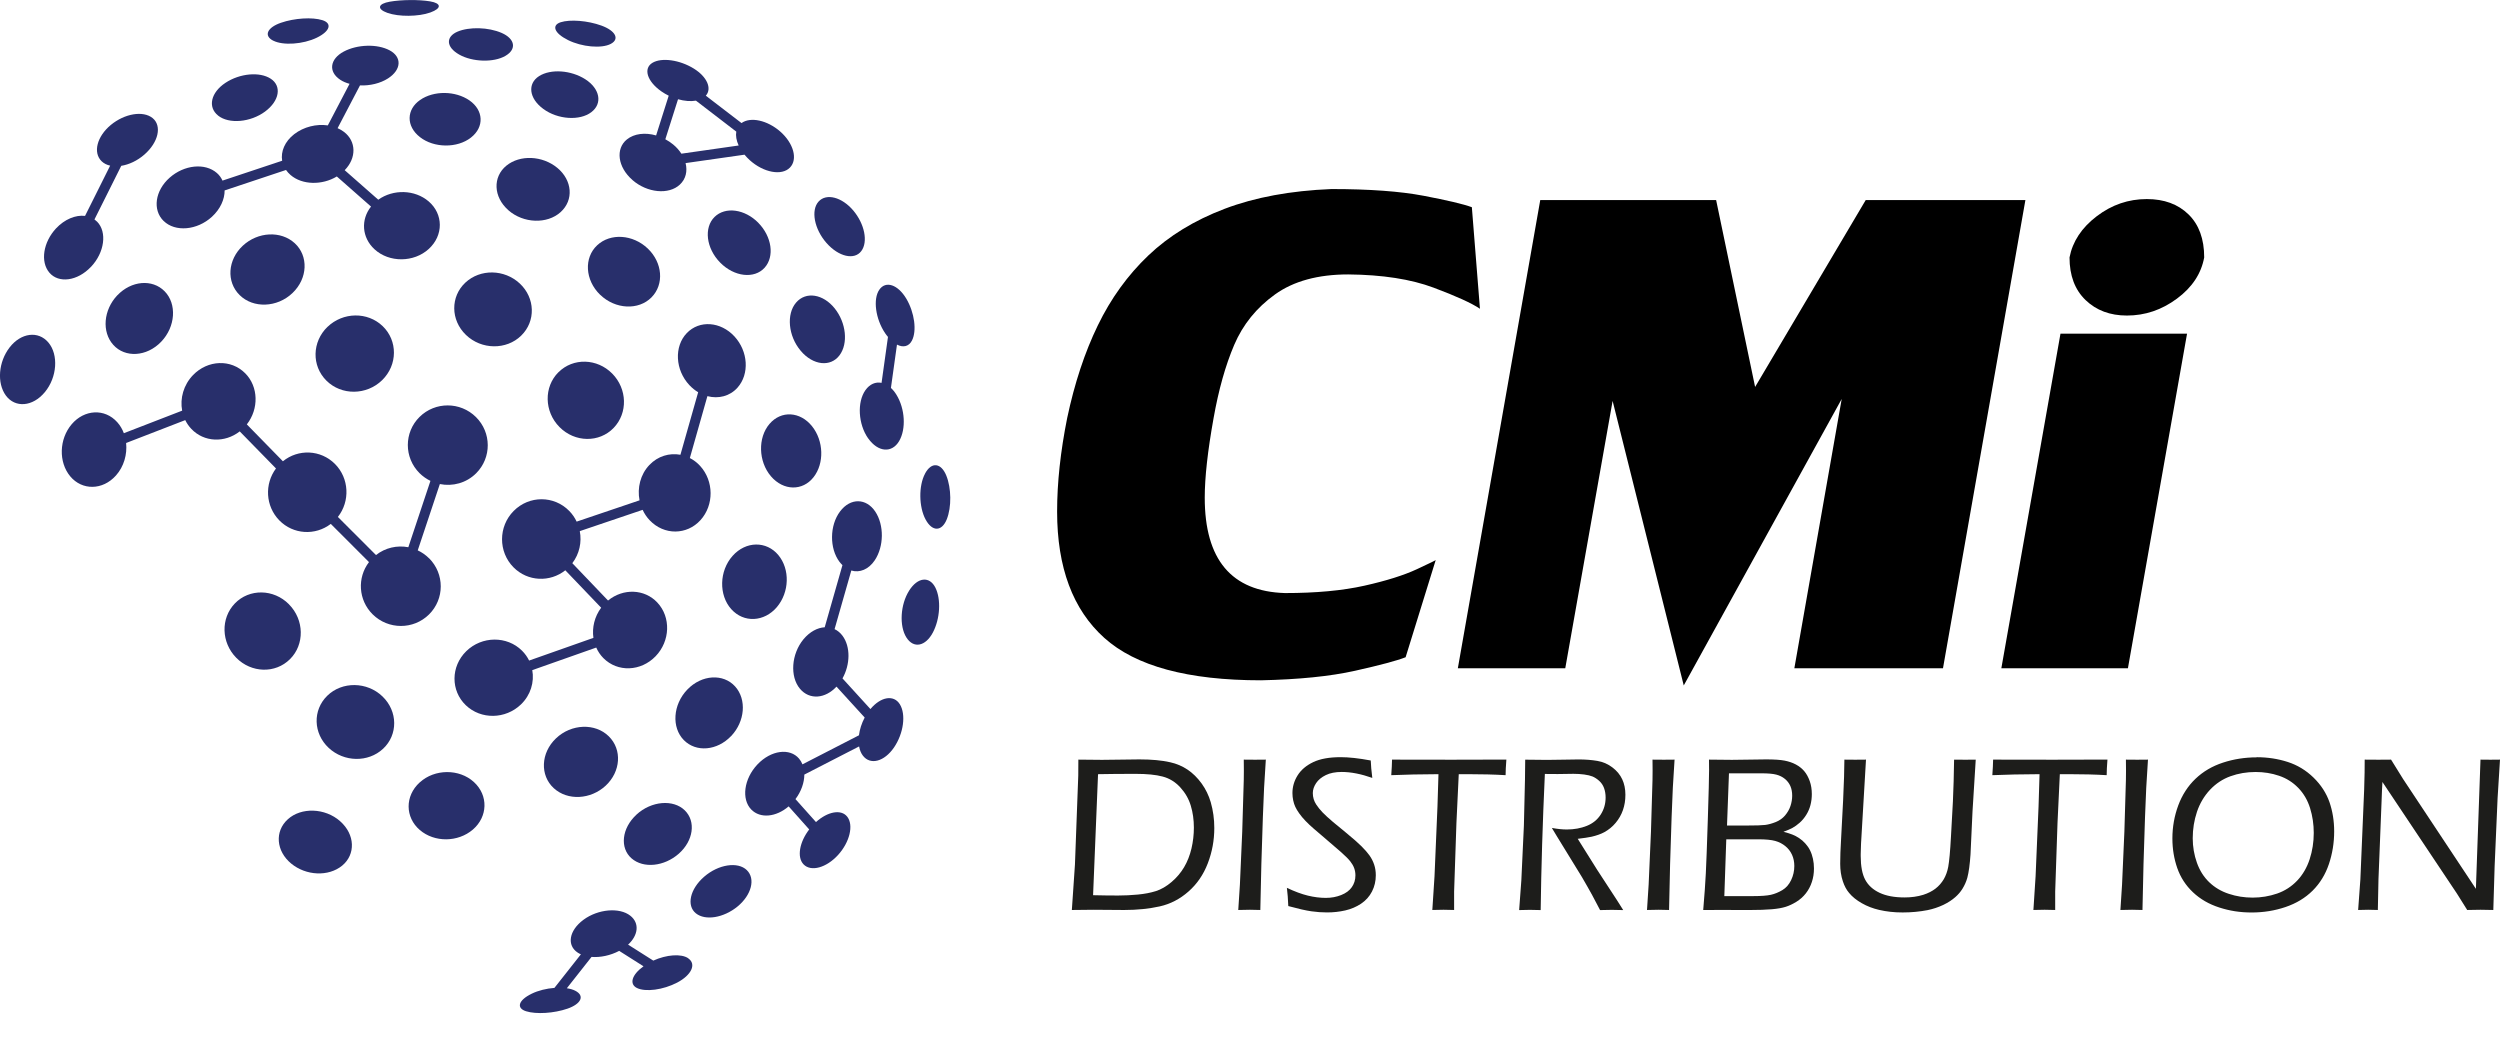
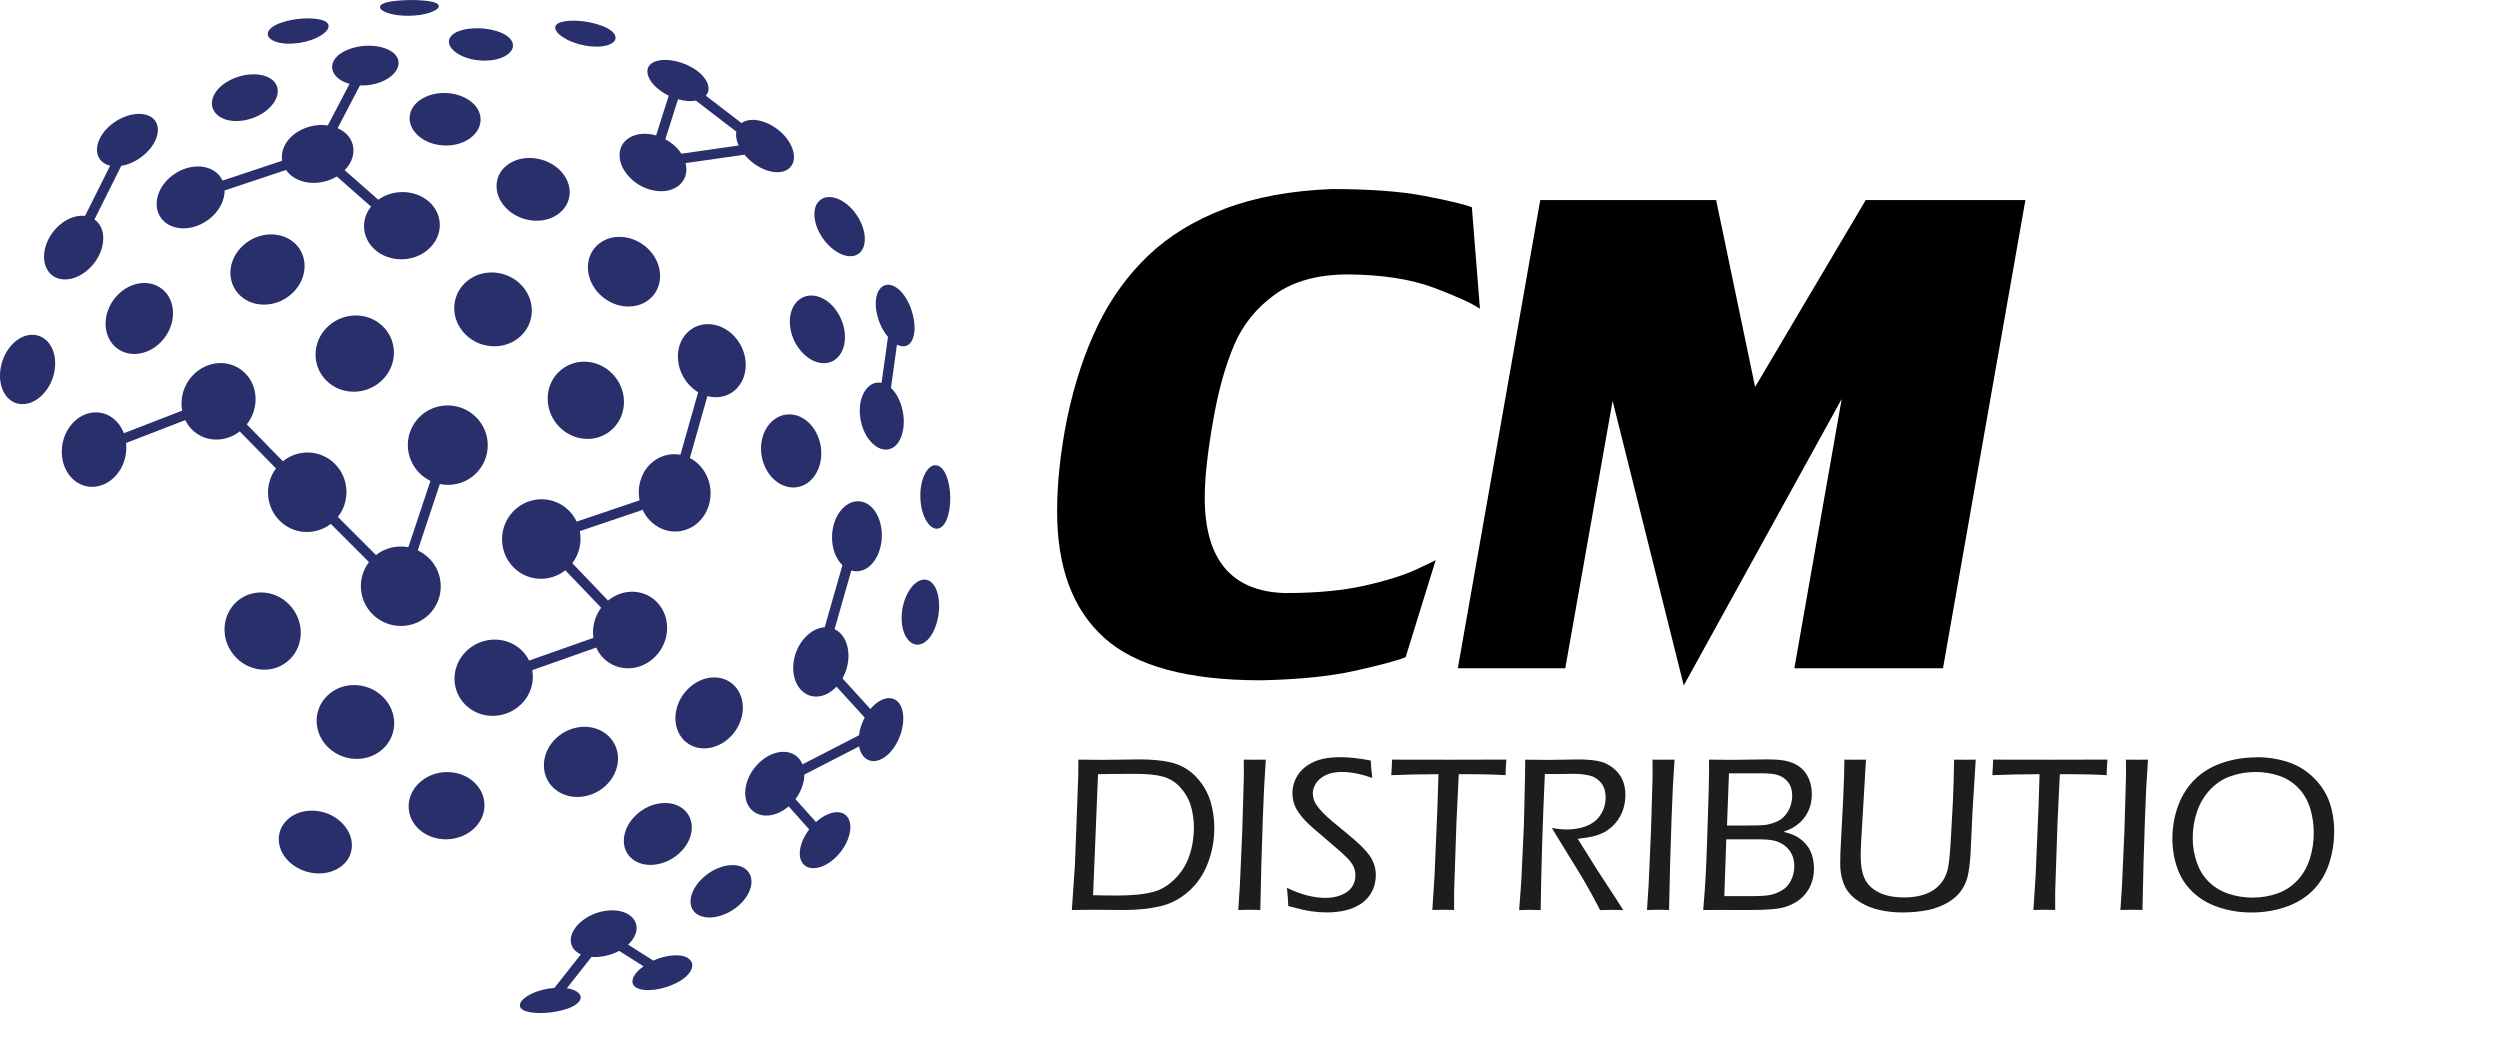
<svg xmlns="http://www.w3.org/2000/svg" id="Layer_1_copy" data-name="Layer 1 copy" viewBox="0 0 549.68 228.02">
  <defs>
    <style>
      .cls-1, .cls-2, .cls-3 {
        stroke-width: 0px;
      }

      .cls-2 {
        fill: #282f6b;
      }

      .cls-3 {
        fill: #1d1d1b;
      }
    </style>
  </defs>
  <g>
    <path class="cls-1" d="m309.05,144.51c-1.9.75-5.6,1.74-11.1,2.97s-12.39,1.92-20.69,2.1c-16.06,0-27.55-3.11-34.46-9.33-6.92-6.22-10.37-15.48-10.37-27.77,0-6.36.74-13.21,2.21-20.55,1.62-7.66,3.86-14.45,6.74-20.38,2.87-5.93,6.57-11.05,11.1-15.37,4.53-4.31,10.12-7.74,16.79-10.27s14.49-3.98,23.47-4.34c8.34,0,15.1.49,20.29,1.48,5.19.99,8.72,1.82,10.59,2.51l1.78,22.33c-1.8-1.22-5.2-2.77-10.19-4.64-5-1.87-11.25-2.84-18.77-2.91-6.65,0-12.02,1.47-16.1,4.4s-7.07,6.63-8.98,11.11-3.42,9.84-4.53,16.1c-1.29,7.19-1.94,13.01-1.94,17.47,0,13.63,5.88,20.62,17.63,20.98,6.83,0,12.65-.54,17.47-1.62,4.82-1.08,8.67-2.29,11.57-3.64,2.89-1.35,4.27-2.02,4.12-2.02l-6.63,21.41Z" />
    <path class="cls-1" d="m404.94,87.72l-34.73,62.99-15.64-62.56-10.41,58.78h-23.62l18.12-102.94h38.67l8.57,41.09,24.32-41.09h35.11l-18.12,102.94h-32.68l10.41-59.21Z" />
-     <path class="cls-1" d="m440.04,146.93l13-73.56h27.83l-13,73.56h-27.83Zm31.98-103.16c3.81,0,6.87,1.12,9.17,3.37,2.3,2.25,3.45,5.4,3.45,9.46-.65,3.56-2.64,6.58-5.99,9.06-3.34,2.48-7.01,3.72-11,3.72-3.7,0-6.73-1.13-9.09-3.4-2.36-2.27-3.53-5.39-3.53-9.38.68-3.52,2.68-6.54,5.99-9.06,3.31-2.52,6.97-3.77,11-3.77Z" />
  </g>
  <g>
    <path class="cls-2" d="m189.38,55.2c1.52-2.03.72-5.97-1.77-8.92-2.5-2.94-5.91-3.86-7.63-1.96-1.72,1.9-.96,6.03,1.74,9.1,2.7,3.07,6.15,3.81,7.66,1.78Z" />
    <path class="cls-2" d="m203.4,104.13c-1.44,2.67-1.38,7.32.11,10.09,1.5,2.78,3.59,2.63,4.66-.04,1.07-2.68,1.02-6.85-.11-9.63-1.13-2.77-3.24-3.1-4.67-.42Z" />
    <path class="cls-2" d="m176.04,77.12c2.74,3.25,6.58,3.62,8.54,1.01,1.96-2.61,1.48-7.15-1.05-10.32-2.53-3.16-6.33-3.81-8.49-1.28-2.17,2.52-1.74,7.34,1,10.58Z" />
-     <path class="cls-2" d="m166.74,48.99c-2.97-3.01-7.24-3.63-9.63-1.29-2.38,2.34-1.87,6.88,1.24,10.04,3.11,3.16,7.52,3.61,9.76,1.13,2.24-2.48,1.59-6.86-1.38-9.88Z" />
    <path class="cls-2" d="m199.88,129.89c-1.92,3.03-2.19,7.75-.59,10.27,1.6,2.53,4.22,1.93,5.82-1.08,1.6-3.02,1.84-7.31.56-9.87-1.28-2.55-3.87-2.37-5.79.67Z" />
    <path class="cls-2" d="m178.88,104.92c2.39-3.05,2.24-7.99-.34-11.21-2.58-3.22-6.76-3.53-9.35-.5-2.59,3.02-2.46,8.25.31,11.5,2.77,3.25,6.98,3.27,9.37.22Z" />
-     <path class="cls-2" d="m170.81,133.49c2.77-3.27,2.92-8.33.32-11.45-2.6-3.12-7.12-3.11-10.06.19-2.94,3.3-3.06,8.61-.29,11.7,2.77,3.09,7.26,2.82,10.03-.44Z" />
    <path class="cls-2" d="m160.75,161.85c3.05-3.21,3.47-8.05.88-10.92-2.59-2.87-7.33-2.62-10.51.69-3.18,3.31-3.49,8.33-.77,11.1,2.72,2.77,7.34,2.33,10.39-.87Z" />
    <path class="cls-2" d="m154.82,192.77c-3.15,2.74-3.9,6.36-1.82,8.04,2.08,1.68,6.13,1,9.18-1.51,3.04-2.51,3.99-6.08,2.02-7.99-1.97-1.91-6.23-1.28-9.38,1.46Z" />
    <path class="cls-2" d="m139.95,179.11c-3.28,3.01-3.7,7.35-1.09,9.62,2.61,2.28,7.2,1.79,10.39-1.03,3.19-2.82,3.83-7.07,1.31-9.53-2.52-2.46-7.33-2.08-10.61.93Z" />
    <path class="cls-2" d="m122.25,162.34c-3.38,3.22-3.54,8.15-.5,10.95,3.05,2.8,8.11,2.53,11.42-.54,3.31-3.08,3.67-7.92.68-10.86-2.98-2.94-8.23-2.77-11.61.46Z" />
    <path class="cls-2" d="m92.28,172.03c-3.29,3-3.21,7.69.02,10.46,3.23,2.77,8.38,2.73,11.67-.09,3.28-2.82,3.45-7.5.23-10.45-3.22-2.95-8.63-2.92-11.91.08Z" />
    <path class="cls-2" d="m71.96,152.97c-3.26,3.18-3.08,8.3.3,11.46,3.38,3.16,8.69,3.26,11.97.2,3.28-3.06,3.28-8.22-.13-11.5-3.4-3.28-8.89-3.34-12.14-.16Z" />
    <path class="cls-2" d="m74.78,180.55c-3.32-2.92-8.54-3.09-11.49-.42-2.96,2.67-2.56,7.02.72,9.73,3.28,2.71,8.22,2.93,11.22.47,2.99-2.46,2.87-6.85-.45-9.77Z" />
    <path class="cls-2" d="m124.89,8.81c3.05,1.52,7.38,1.91,9.4.84,2.03-1.07,1-2.91-2.04-4.02-3.04-1.11-6.92-1.4-8.97-.74-2.04.66-1.45,2.4,1.61,3.92Z" />
-     <path class="cls-2" d="m119.47,23.96c3.19,2.34,8.02,2.64,10.55.7,2.54-1.94,1.85-5.18-1.31-7.22-3.16-2.03-7.62-2.34-10.19-.7-2.57,1.64-2.25,4.88.95,7.22Z" />
    <path class="cls-2" d="m100.95,11.99c2.91,1.66,7.6,1.8,10.17.3,2.58-1.5,2.08-3.78-.82-5.05-2.91-1.27-7.12-1.38-9.71-.28-2.58,1.11-2.56,3.37.36,5.03Z" />
    <path class="cls-2" d="m85.2,2.83c2.45.89,6.82.85,9.41-.08,2.59-.94,2.41-2.04-.05-2.45-2.46-.41-6.26-.38-8.85.07-2.58.45-2.97,1.58-.51,2.47Z" />
    <path class="cls-2" d="m131.95,64.8c3.34,3.24,8.45,3.46,11.29.59,2.85-2.88,2.43-7.67-.83-10.76-3.26-3.09-8.18-3.44-11.11-.7-2.93,2.74-2.69,7.64.65,10.88Z" />
    <path class="cls-2" d="m111.77,46.22c3.32,2.92,8.54,3.09,11.49.42,2.96-2.67,2.56-7.02-.72-9.73-3.28-2.71-8.22-2.93-11.22-.47-2.99,2.46-2.87,6.85.45,9.77Z" />
    <path class="cls-2" d="m92.34,30.15c3.09,2.42,8.21,2.46,11.21.1,3.01-2.36,2.75-6.03-.33-8.17-3.09-2.14-7.84-2.19-10.85-.1-3.01,2.09-3.13,5.75-.03,8.17Z" />
    <path class="cls-2" d="m60.08,8.94c2.17,1.11,6.58.8,9.57-.65,2.99-1.46,3.4-3.18,1.22-3.86-2.19-.69-6.12-.46-9.11.58-2.97,1.03-3.86,2.83-1.68,3.94Z" />
    <path class="cls-2" d="m102.32,62.14c-3.28,3.06-3.28,8.22.13,11.5,3.4,3.28,8.89,3.34,12.14.16,3.26-3.18,3.08-8.3-.3-11.46-3.38-3.16-8.69-3.26-11.97-.2Z" />
    <path class="cls-2" d="m47.97,25.43c2.38,1.88,7.09,1.48,10.31-.9,3.22-2.39,3.68-5.63,1.25-7.22-2.43-1.59-6.8-1.19-9.97.91-3.17,2.1-3.97,5.33-1.58,7.21Z" />
    <path class="cls-2" d="m72.01,71.86c-3.39,3.27-3.54,8.56-.23,11.84,3.3,3.28,8.82,3.24,12.25-.12,3.43-3.36,3.43-8.69.1-11.88-3.33-3.19-8.72-3.1-12.12.17Z" />
    <path class="cls-2" d="m53.38,54.03c-3.31,3.08-3.67,7.92-.68,10.86,2.98,2.94,8.23,2.77,11.61-.46,3.38-3.22,3.54-8.15.5-10.95-3.05-2.8-8.11-2.53-11.42.54Z" />
    <path class="cls-2" d="m25.8,64.92c-3.05,3.21-3.47,8.05-.88,10.92,2.59,2.87,7.33,2.62,10.51-.69,3.18-3.31,3.49-8.33.77-11.1-2.72-2.77-7.34-2.33-10.39.87Z" />
    <path class="cls-2" d="m63.54,132.87c-3.38-3.42-8.74-3.47-11.9-.19-3.16,3.28-3,8.6.31,11.95,3.31,3.35,8.58,3.52,11.81.3,3.24-3.21,3.16-8.65-.23-12.06Z" />
    <path class="cls-2" d="m139.05,39.58c3.27,2.85,8.01,3.28,10.43,1.01,1.33-1.24,1.7-2.97,1.26-4.73l12.96-1.85c.34.41.71.81,1.13,1.19,3.06,2.77,7.07,3.49,8.85,1.65,1.79-1.83.79-5.38-2.14-7.94-2.84-2.48-6.54-3.28-8.5-1.85l-7.85-6.02c1.4-1.58.27-4.15-2.62-5.95-3.12-1.94-7.12-2.49-9.13-1.27-2.01,1.22-1.22,4.02,1.96,6.26.52.36,1.06.68,1.63.96l-2.77,8.74c-2.38-.69-4.82-.43-6.44.89-2.51,2.05-2.03,6.06,1.24,8.91Zm10.03-17.76c1.41.4,2.79.51,3.94.31l8.87,6.81c-.16.9.02,1.96.52,3.05l-12.59,1.8c-.47-.72-1.07-1.42-1.82-2.03-.54-.44-1.11-.82-1.71-1.14l2.79-8.79Z" />
    <path class="cls-2" d="m190.88,96.37c2.19,3.11,5.24,3.28,6.81.62,1.57-2.67,1.31-7.12-.59-10.2-.36-.59-.77-1.09-1.21-1.49l1.33-9.53c1.35.7,2.6.43,3.28-.87,1.12-2.13.59-6.18-1.24-9.25-1.83-3.06-4.51-4.01-5.93-1.94-1.42,2.06-.83,6.43,1.29,9.56.2.3.41.56.62.81l-1.41,10.1c-1.29-.26-2.58.24-3.55,1.61-1.86,2.63-1.59,7.47.59,10.58Z" />
    <path class="cls-2" d="m20.01,58.67c2.99-3.16,3.56-7.65,1.36-9.91-.19-.19-.39-.36-.6-.51l5.89-11.79c1.69-.27,3.52-1.11,5.07-2.46,3.15-2.74,3.9-6.36,1.82-8.04-2.08-1.68-6.13-1-9.18,1.51-3.04,2.52-3.99,6.08-2.02,7.99.5.48,1.14.8,1.87.96l-5.52,11.05c-2.06-.25-4.49.73-6.38,2.75-2.82,3.03-3.5,7.33-1.46,9.73,2.03,2.39,6.16,1.88,9.15-1.29Z" />
    <path class="cls-2" d="m151.35,210.71c-1.56-1.08-4.83-.81-7.71.5l-5.54-3.51c2.23-2.05,2.57-4.72.49-6.36-2.38-1.88-7.09-1.48-10.31.9-3.22,2.39-3.68,5.63-1.25,7.22.21.14.45.26.69.37l-5.82,7.38c-1.72.13-3.53.56-5,1.28-2.99,1.46-3.4,3.18-1.22,3.86,2.19.69,6.12.46,9.11-.58,2.97-1.04,3.86-2.83,1.68-3.94-.51-.26-1.14-.44-1.84-.54l5.43-6.89c1.94.15,4.15-.31,6.08-1.33l5.35,3.39c-2.59,1.86-3.18,3.91-1.45,4.77,1.88.93,5.76.43,8.86-1.19,3.1-1.63,4.28-4.04,2.44-5.31Z" />
    <path class="cls-2" d="m117.04,147.34l14.06-4.96c.37.85.89,1.63,1.56,2.31,3.14,3.17,8.25,2.95,11.48-.39,3.23-3.34,3.42-8.6.38-11.83-2.82-3-7.51-3.15-10.83-.43l-7.85-8.21c1.56-2.05,2.11-4.63,1.64-7.05l13.82-4.68c.38.82.89,1.6,1.54,2.28,3.17,3.35,8.18,3.29,11.18-.02,3-3.31,2.96-8.6-.09-11.93-.67-.73-1.43-1.3-2.25-1.72l3.86-13.61c2.43.64,4.95.02,6.63-1.88,2.66-3,2.33-7.98-.68-11.25-3.02-3.27-7.69-3.65-10.49-.72-2.8,2.92-2.56,8.1.6,11.45.59.62,1.23,1.14,1.91,1.54l-3.9,13.75c-2.4-.45-4.96.28-6.84,2.26-1.97,2.08-2.68,5.02-2.15,7.76l-13.83,4.68c-.4-.85-.94-1.65-1.63-2.35-3.33-3.41-8.8-3.44-12.21,0-3.41,3.43-3.41,9.01-.03,12.41,3.12,3.14,8.01,3.32,11.38.64l7.88,8.23c-1.46,1.96-2.03,4.38-1.7,6.63l-14.14,4.99c-.39-.78-.9-1.52-1.57-2.18-3.3-3.28-8.82-3.24-12.25.12-3.43,3.36-3.43,8.69-.1,11.88,3.33,3.19,8.72,3.1,12.12-.17,2.14-2.06,2.98-4.92,2.49-7.58Z" />
    <path class="cls-2" d="m191.39,155.91l-6.15-6.75c1.72-3.07,1.79-6.96.01-9.37-.49-.66-1.09-1.15-1.75-1.46l3.68-12.89c1.83.55,3.8-.23,5.15-2.24,2.04-3.05,2.09-7.74.12-10.71-1.97-2.97-5.45-3.09-7.75-.03-2.3,3.05-2.35,8.11-.12,11.07.21.27.43.51.65.73l-3.9,13.66c-1.59.09-3.27.97-4.66,2.63-2.69,3.25-3.03,8.21-.78,10.89,2.1,2.51,5.57,2.19,8.03-.47l6.2,6.8c-.67,1.26-1.1,2.61-1.26,3.9l-12.42,6.39c-.19-.46-.43-.88-.75-1.26-2.03-2.39-6.16-1.88-9.15,1.28-2.99,3.16-3.56,7.65-1.36,9.91,1.99,2.05,5.49,1.66,8.22-.69l4.52,5.07c-2.16,2.82-2.73,6.12-1.25,7.67,1.64,1.71,5.03.76,7.6-2.06,2.56-2.82,3.46-6.55,2.01-8.41-1.32-1.69-4.27-1.16-6.87,1.18l-4.51-5.05c1.27-1.68,1.94-3.62,1.95-5.39l12.04-6.19c.14.78.41,1.47.83,2.02,1.65,2.17,4.73,1.3,6.84-1.78,2.11-3.09,2.68-7.26,1.29-9.51-1.32-2.13-4.15-1.71-6.47,1.05Z" />
    <path class="cls-2" d="m94.32,122.74c-.74-.74-1.58-1.31-2.47-1.73l4.86-14.58c2.8.57,5.83-.22,7.99-2.38,3.42-3.43,3.38-8.95-.05-12.35-3.43-3.4-8.97-3.42-12.4-.03-3.43,3.39-3.45,8.93,0,12.37.72.71,1.53,1.27,2.39,1.69l-4.86,14.59c-2.45-.47-5.07.1-7.11,1.72l-8.38-8.38c2.71-3.45,2.5-8.49-.64-11.65-3.15-3.16-8.08-3.33-11.45-.59l-7.93-8.11c2.67-3.41,2.57-8.29-.35-11.23-3.14-3.17-8.25-2.95-11.48.39-2.09,2.16-2.9,5.13-2.39,7.82l-12.82,4.96c-.33-.88-.81-1.71-1.44-2.41-2.77-3.1-7.26-2.82-10.03.44-2.77,3.27-2.92,8.32-.32,11.45,2.6,3.12,7.12,3.11,10.06-.19,1.75-1.96,2.49-4.64,2.23-7.14l13-5.03c.34.69.78,1.34,1.33,1.92,2.77,2.95,7.35,3.14,10.65.56l7.97,8.15c-2.55,3.42-2.32,8.28.73,11.41,3.06,3.13,7.91,3.4,11.32.78l8.4,8.4c-2.63,3.44-2.35,8.35.8,11.48,3.43,3.4,8.97,3.42,12.4.03,3.43-3.39,3.45-8.93,0-12.37Z" />
    <path class="cls-2" d="m35.99,48.59c2.52,2.46,7.33,2.08,10.61-.93,1.86-1.71,2.8-3.85,2.79-5.79l13.5-4.5c.27.39.6.77,1,1.11,2.56,2.21,6.93,2.28,10.17.32l7.52,6.62c-2.26,2.83-2.07,6.79.78,9.4,3.22,2.95,8.63,2.92,11.91-.08,3.29-3,3.21-7.69-.02-10.46-3.05-2.61-7.79-2.72-11.08-.37l-7.38-6.49c2.63-2.7,2.55-6.34-.14-8.41-.43-.33-.91-.6-1.42-.83l4.92-9.4c2.16.09,4.47-.44,6.18-1.55,3.01-1.96,3.03-4.73.33-6.17-2.71-1.44-7.1-1.32-10.1.29-2.99,1.61-3.45,4.39-.76,6.18.59.4,1.3.69,2.06.9l-4.78,9.14c-2.49-.36-5.27.3-7.39,1.93-2.06,1.59-2.99,3.81-2.65,5.84l-13.12,4.37c-.28-.63-.69-1.2-1.23-1.67-2.61-2.28-7.2-1.8-10.39,1.03-3.19,2.82-3.83,7.07-1.31,9.53Z" />
    <path class="cls-2" d="m122.79,81.84c-3.24,3.21-3.16,8.65.23,12.06,3.39,3.42,8.74,3.47,11.9.19,3.16-3.28,3-8.6-.31-11.95-3.31-3.35-8.58-3.52-11.81-.3Z" />
    <path class="cls-2" d="m2.12,76.38c-2.47,3.19-2.84,7.85-.82,10.6,2.03,2.74,5.88,2.49,8.57-.77,2.69-3.25,3.03-8.21.78-10.89-2.25-2.68-6.06-2.13-8.53,1.06Z" />
  </g>
  <path class="cls-3" d="m235.67,200.08l.68-9.98.73-19.59c.02-.79.02-1.95.02-3.49,2.03.03,3.77.05,5.21.05.9,0,2.3-.02,4.19-.05,1.89-.03,3.23-.05,4.02-.05,2.7,0,4.96.21,6.78.63,1.39.31,2.66.85,3.81,1.62,1.15.77,2.18,1.79,3.09,3.04.9,1.25,1.57,2.63,2.01,4.13.52,1.81.78,3.7.78,5.67,0,2.7-.48,5.28-1.43,7.76-.95,2.48-2.37,4.55-4.25,6.2-1.88,1.66-3.99,2.75-6.32,3.27s-4.94.79-7.81.79l-6.76-.05c-.44,0-2.02.02-4.75.05Zm4.67-3.25c1.97.05,3.8.07,5.49.07,1.42,0,2.87-.07,4.34-.21,1.48-.14,2.8-.39,3.97-.76,1.17-.37,2.32-1.04,3.45-2,1.13-.96,2.05-2.05,2.77-3.27.72-1.22,1.25-2.58,1.61-4.09.35-1.51.53-3.04.53-4.59,0-1.74-.23-3.36-.68-4.84-.45-1.49-1.22-2.83-2.31-4.02-1.09-1.19-2.38-1.99-3.88-2.38-1.49-.4-3.47-.59-5.92-.59-3.02,0-5.78.02-8.28.07l-1.09,26.62Z" />
  <path class="cls-3" d="m272.26,200.08l.36-5.57.51-11.6.34-11.43c.02-.66.02-1.32.02-1.99l-.02-2.47,2.5.02,2.35-.02c-.29,4.04-.51,8.25-.65,12.64-.26,7.04-.44,13.84-.56,20.42l-2.28-.05c-.29,0-1.15.02-2.57.05Z" />
  <path class="cls-3" d="m283.26,199.21c-.06-1.53-.17-2.87-.31-4,1.71.81,3.25,1.38,4.61,1.71s2.68.5,3.94.5,2.34-.21,3.38-.62c1.04-.41,1.83-.99,2.35-1.74s.79-1.61.79-2.58c0-.57-.09-1.09-.27-1.59s-.46-.99-.86-1.5c-.4-.51-1.08-1.19-2.06-2.06-.98-.86-2.36-2.05-4.15-3.57l-1.79-1.53c-.68-.58-1.29-1.16-1.84-1.73s-1.01-1.12-1.38-1.65c-.37-.52-.66-1-.86-1.43-.2-.43-.36-.9-.47-1.43-.11-.52-.17-1.06-.17-1.61,0-1.39.38-2.69,1.14-3.9s1.9-2.18,3.43-2.91c1.53-.73,3.54-1.09,6.04-1.09,1.79,0,4,.24,6.61.73.03,1.04.15,2.32.34,3.83-2.47-.87-4.71-1.31-6.73-1.31-1.39,0-2.55.23-3.49.69s-1.65,1.04-2.13,1.76-.73,1.45-.73,2.2c0,.45.06.89.19,1.32.13.43.32.84.58,1.22.37.57.83,1.13,1.38,1.71.55.57,1.31,1.27,2.28,2.09.24.19,1.17.95,2.77,2.28,1.61,1.32,2.78,2.35,3.51,3.08s1.32,1.4,1.76,2.02c.44.62.78,1.29,1.02,2.01.24.72.36,1.5.36,2.34,0,1.29-.28,2.48-.84,3.57-.56,1.09-1.36,1.98-2.4,2.68-1.04.69-2.2,1.19-3.48,1.48-1.28.29-2.61.44-4,.44-1.11,0-2.26-.08-3.45-.25-1.19-.17-2.88-.55-5.07-1.15Z" />
  <path class="cls-3" d="m314.93,200.08l.48-7.41.65-15.35.22-7.1c-3.95.02-7.41.09-10.38.22.1-1.29.15-2.43.17-3.42,4.1.02,8.52.02,13.27.02l7.75-.02h4.12c-.11,1.43-.17,2.57-.17,3.42-2.5-.15-5.27-.22-8.31-.22h-1.99l-.51,10.72-.51,15.1v4.04l-2.33-.05c-.21,0-1.03.02-2.47.05Z" />
  <path class="cls-3" d="m334.02,200.08l.48-6.51.56-12.04.24-10.12c.03-2.05.05-3.51.05-4.38,1.94.03,3.54.05,4.82.05,1.1,0,2.31-.02,3.65-.05s2.43-.05,3.28-.05c1.5,0,2.87.11,4.11.32s2.34.69,3.32,1.44c.98.75,1.7,1.62,2.16,2.62.46.99.69,2.12.69,3.38s-.18,2.33-.54,3.37-.9,1.97-1.6,2.81-1.54,1.53-2.51,2.06c-.74.4-1.67.73-2.78.99-.74.16-1.76.31-3.05.46l4.26,6.8,4.41,6.76c.31.47.75,1.17,1.33,2.11-1.25-.03-2.09-.05-2.51-.05-.45,0-1.31.02-2.58.05l-1.75-3.32c-.36-.65-.71-1.28-1.07-1.91-.36-.63-.74-1.31-1.17-2.03l-5.49-8.94c-.23-.35-.6-.98-1.12-1.86,1.24.23,2.34.34,3.29.34,1.61,0,3.08-.27,4.4-.8,1.32-.53,2.33-1.36,3.05-2.48s1.08-2.37,1.08-3.74c0-.74-.11-1.43-.34-2.07-.23-.64-.59-1.17-1.08-1.61-.49-.44-.98-.75-1.45-.95-.48-.19-1.09-.34-1.84-.44-.75-.1-1.55-.15-2.38-.15l-3.44.05c-1.49,0-2.43,0-2.83-.02-.5,10.85-.8,20.83-.92,29.93l-2.38-.05c-.36,0-1.14.02-2.35.05Z" />
  <path class="cls-3" d="m362.13,200.08l.36-5.57.51-11.6.34-11.43c.02-.66.02-1.32.02-1.99l-.02-2.47,2.5.02,2.35-.02c-.29,4.04-.51,8.25-.65,12.64-.26,7.04-.44,13.84-.56,20.42l-2.28-.05c-.29,0-1.15.02-2.57.05Z" />
  <path class="cls-3" d="m374.49,200.08c.28-3.29.47-5.97.57-8.02.11-2.05.25-5.99.44-11.83.19-5.84.28-9.48.28-10.93l-.02-2.28c2.18.03,3.86.05,5.04.05.95,0,2.23-.02,3.84-.05,1.61-.03,2.84-.05,3.69-.05,1.77,0,3.13.09,4.05.27.93.18,1.75.46,2.48.85.73.39,1.34.88,1.84,1.46.5.59.9,1.32,1.21,2.19s.46,1.83.46,2.88c0,.82-.1,1.62-.3,2.39s-.51,1.49-.93,2.16-.9,1.25-1.45,1.73-1.07.86-1.57,1.13c-.5.27-1.16.55-1.99.86.82.21,1.48.41,1.97.61.49.19.98.45,1.48.78.49.32.95.72,1.38,1.2.43.48.78.98,1.04,1.53.27.54.47,1.15.62,1.83.15.68.22,1.39.22,2.13,0,1.03-.15,2.02-.46,2.95-.31.94-.75,1.77-1.33,2.51s-1.27,1.35-2.06,1.84-1.57.86-2.35,1.11c-.78.25-1.8.43-3.06.54-1.27.11-2.96.17-5.07.17l-6.18-.02-3.83.02Zm4.65-3.05h6.29c1.77,0,3.09-.1,3.94-.29.85-.19,1.69-.54,2.52-1.03.82-.49,1.47-1.23,1.93-2.2.47-.98.7-2.01.7-3.11,0-.9-.17-1.72-.5-2.45s-.81-1.36-1.45-1.89c-.64-.53-1.38-.92-2.24-1.16s-2.1-.36-3.75-.36h-7.02l-.43,12.5Zm.57-15.52h4.38c1.97,0,3.31-.04,4.02-.13s1.48-.3,2.31-.63,1.52-.82,2.06-1.45c.54-.64.94-1.33,1.19-2.08.25-.75.38-1.5.38-2.26,0-.81-.13-1.52-.4-2.13s-.67-1.14-1.2-1.57c-.53-.44-1.16-.75-1.88-.94-.72-.19-1.81-.29-3.28-.29h-7.14l-.43,11.5Z" />
  <path class="cls-3" d="m405.53,167.02l2.4.02,2.35-.02-1.09,18.48-.07,2.25v.46c0,2.25.33,3.98.99,5.22.66,1.23,1.71,2.19,3.16,2.87,1.45.68,3.27,1.02,5.49,1.02,1.49,0,2.86-.19,4.12-.58,1.05-.34,1.94-.79,2.68-1.36.74-.57,1.34-1.26,1.83-2.08.45-.79.78-1.69.97-2.69.23-1.26.43-3.45.6-6.59l.43-7.8c.13-2.87.22-5.94.26-9.2l2.5.02,2.26-.02-.71,11.41-.44,9.45c-.15,2.2-.38,3.9-.7,5.11-.24.86-.6,1.66-1.07,2.42-.42.68-.94,1.28-1.55,1.82-.73.65-1.61,1.22-2.64,1.72-1.1.52-2.26.91-3.49,1.16-1.76.34-3.58.51-5.47.51s-3.56-.19-5.16-.56c-1.39-.32-2.66-.81-3.83-1.48-1.16-.66-2.09-1.41-2.78-2.25-.58-.68-1.04-1.53-1.38-2.57-.39-1.16-.58-2.45-.58-3.85,0-1.5.06-3.22.18-5.16s.27-4.86.46-8.77c.18-3.91.28-6.89.28-8.96Z" />
  <path class="cls-3" d="m447.09,200.08l.48-7.41.65-15.35.22-7.1c-3.95.02-7.41.09-10.38.22.1-1.29.15-2.43.17-3.42,4.1.02,8.52.02,13.27.02l7.75-.02h4.12c-.11,1.43-.17,2.57-.17,3.42-2.5-.15-5.27-.22-8.31-.22h-1.99l-.51,10.72-.51,15.1v4.04l-2.33-.05c-.21,0-1.03.02-2.47.05Z" />
  <path class="cls-3" d="m466.22,200.08l.36-5.57.51-11.6.34-11.43c.02-.66.02-1.32.02-1.99l-.02-2.47,2.5.02,2.35-.02c-.29,4.04-.51,8.25-.65,12.64-.26,7.04-.44,13.84-.56,20.42l-2.28-.05c-.29,0-1.15.02-2.57.05Z" />
  <path class="cls-3" d="m496.2,166.49c2.39,0,4.66.35,6.8,1.04s4.04,1.84,5.68,3.44,2.8,3.39,3.5,5.38c.69,1.99,1.04,4.14,1.04,6.47,0,2.49-.39,4.88-1.16,7.17-.77,2.29-1.97,4.24-3.58,5.84-1.61,1.6-3.6,2.8-5.96,3.6s-4.83,1.2-7.43,1.2-4.84-.36-7.11-1.09-4.2-1.84-5.8-3.35-2.75-3.29-3.46-5.33c-.71-2.04-1.07-4.21-1.07-6.5,0-2.52.43-4.94,1.28-7.25.86-2.32,2.12-4.27,3.79-5.87s3.69-2.79,6.05-3.56c2.37-.78,4.84-1.16,7.42-1.16Zm-.27,3.25c-1.94,0-3.77.31-5.5.93-1.73.62-3.23,1.62-4.52,2.99-1.28,1.37-2.24,2.99-2.86,4.84-.62,1.86-.93,3.79-.93,5.81,0,1.87.31,3.67.92,5.38.61,1.72,1.52,3.15,2.71,4.29,1.2,1.15,2.63,2,4.31,2.55,1.68.56,3.43.83,5.25.83s3.66-.3,5.36-.89,3.17-1.54,4.41-2.84c1.23-1.3,2.15-2.87,2.75-4.71s.9-3.77.9-5.78c0-1.9-.27-3.72-.81-5.46-.54-1.73-1.4-3.21-2.59-4.44-1.19-1.23-2.6-2.12-4.23-2.67-1.63-.56-3.36-.83-5.18-.83Z" />
-   <path class="cls-3" d="m518.49,200.08l.49-6.73.83-19.67.1-3.83c.02-1.21.02-2.16.02-2.83,1.21.02,2.22.02,3.02.02.66,0,1.59,0,2.78-.02l2.64,4.26,16.01,24.15,1.01-28.41,2.16.02,2.13-.02-.53,8.48-.65,14.94-.29,9.64c-.95-.03-1.89-.05-2.81-.05-.84,0-1.81.02-2.93.05l-2.23-3.56-16.41-24.58c-.06.9-.13,2.33-.19,4.26l-.68,17.12-.14,6.76c-1.05-.03-1.75-.05-2.11-.05-.26,0-1,.02-2.23.05Z" />
</svg>